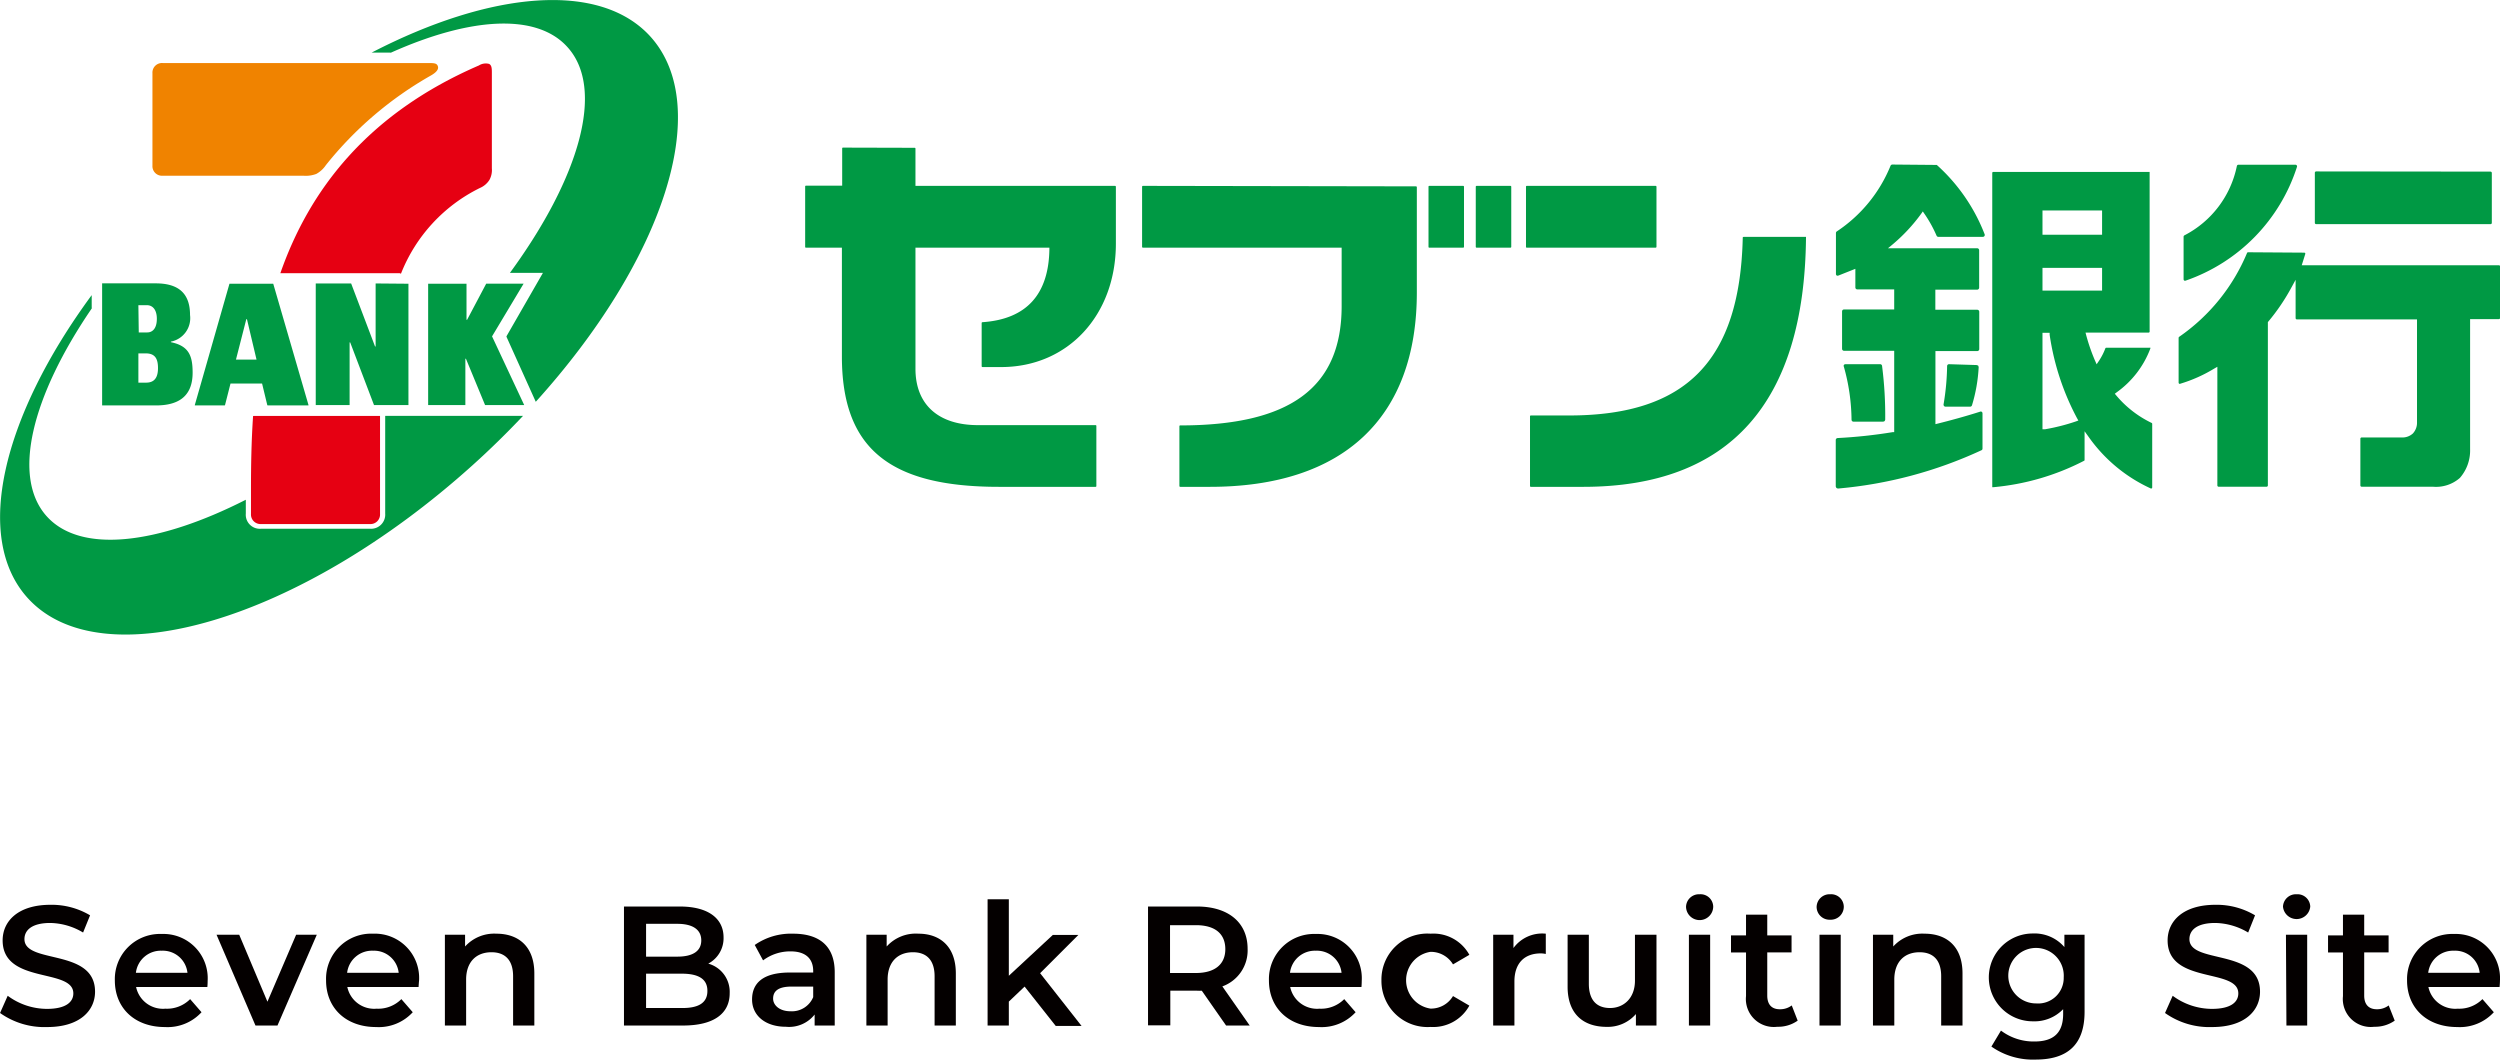
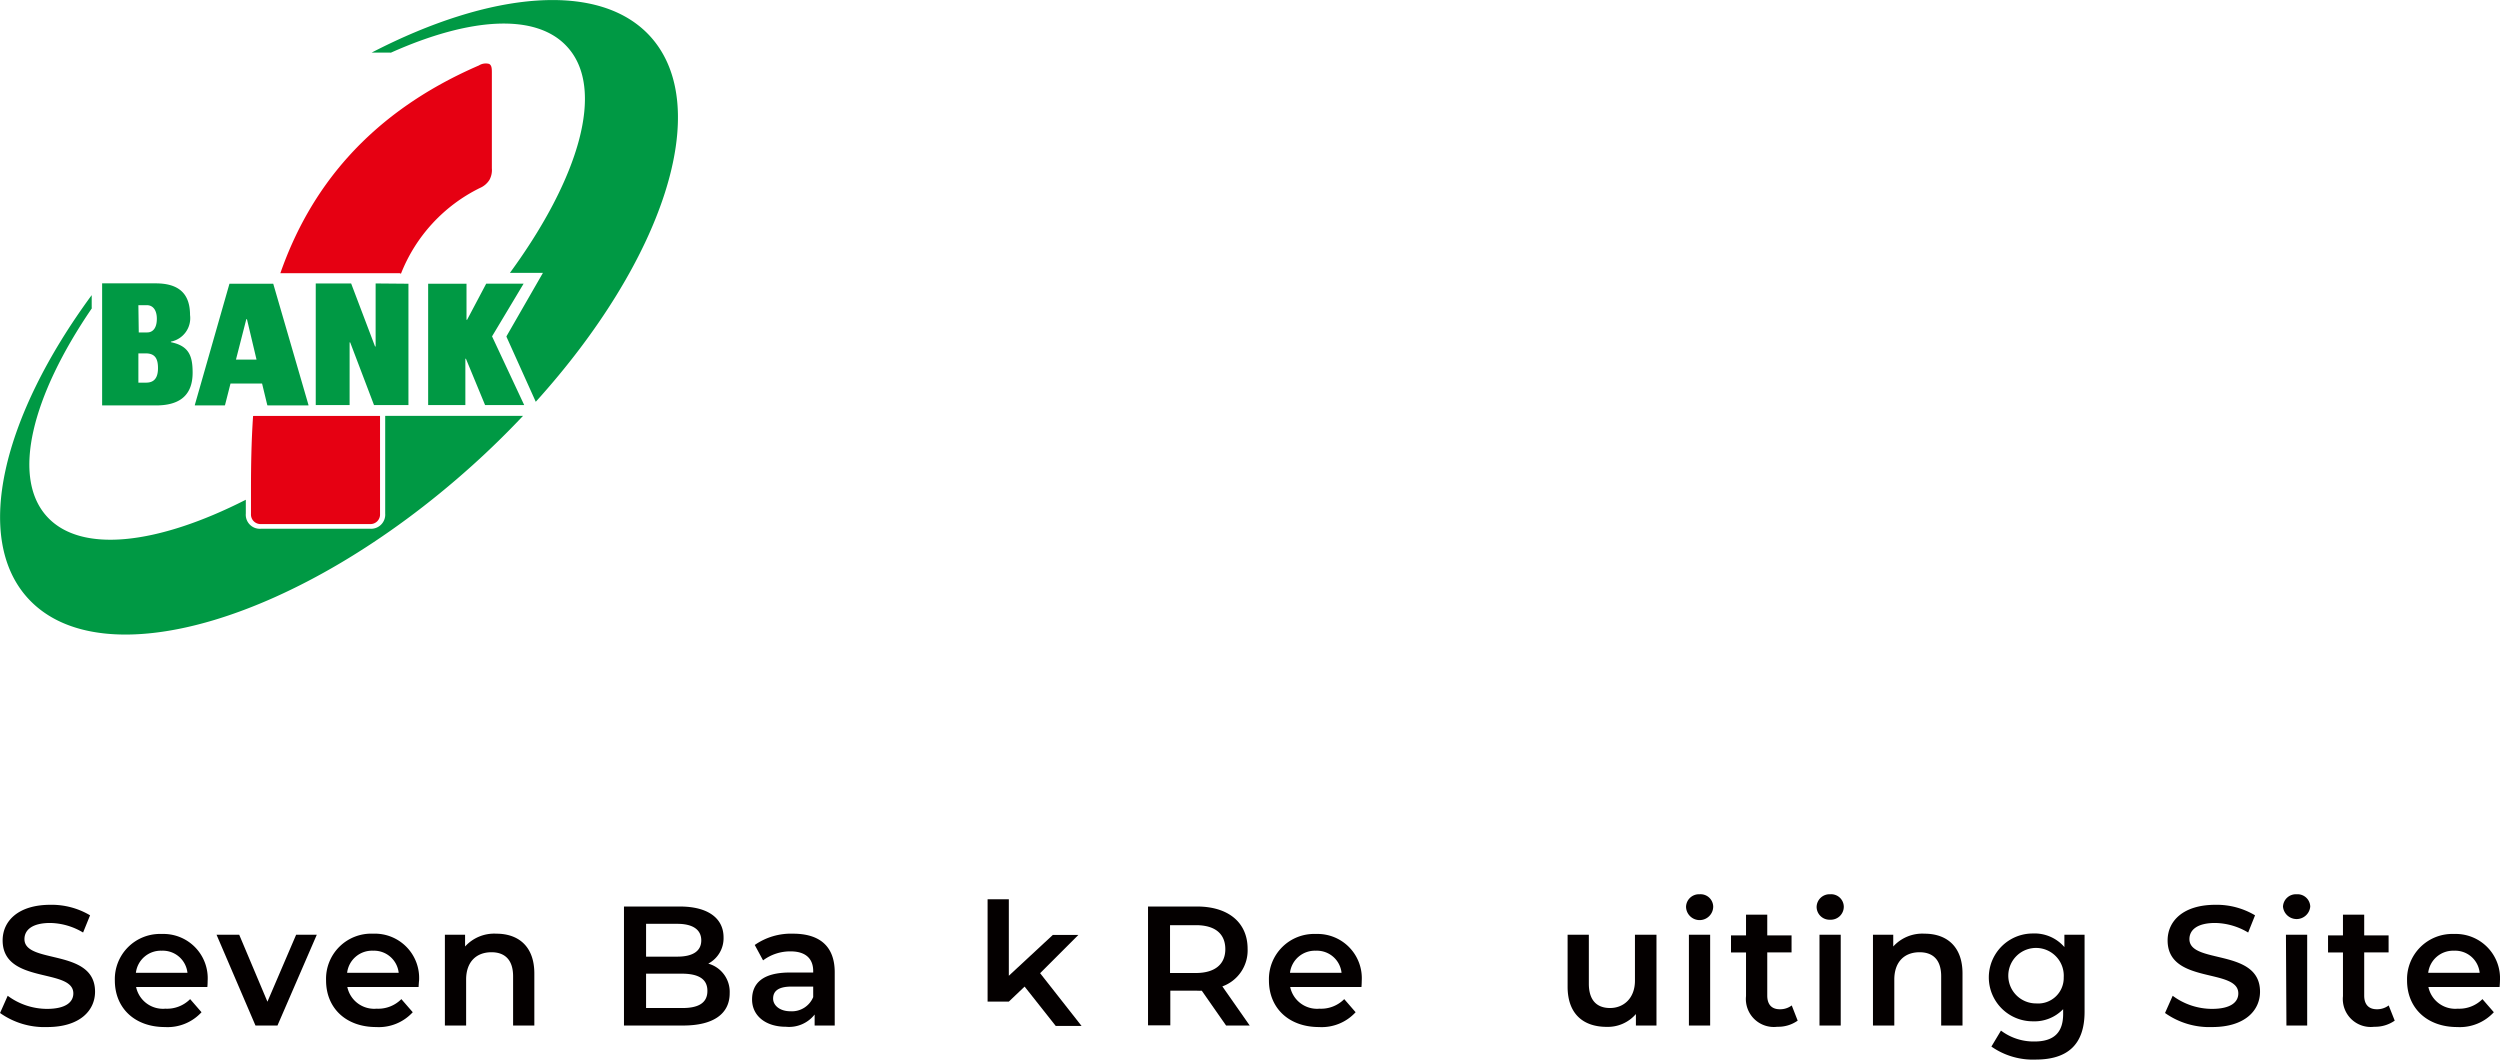
<svg xmlns="http://www.w3.org/2000/svg" width="92.19mm" height="39.08mm" viewBox="0 0 261.32 110.78">
  <defs>
    <style>.cls-1{fill:#e60012;}.cls-2{fill:#f08300;}.cls-3{fill:#094;}.cls-4{fill:#040000;}</style>
  </defs>
  <g id="レイヤー_2" data-name="レイヤー 2">
    <g id="Layerのコピー">
      <path class="cls-1" d="M41.79,28.56H29.3s0,0,0,0c3-8.59,9-16.63,20.76-21.72a1.34,1.34,0,0,1,1.06-.16c.27.14.29.46.29.91v10a2.15,2.15,0,0,1-.25,1.21,2.19,2.19,0,0,1-1,.85,16.87,16.87,0,0,0-8.24,8.93A.1.1,0,0,1,41.79,28.56ZM26.45,43.49c-.18,2.64-.22,5.23-.22,7.71v2.52a1,1,0,0,0,1.06,1.06H38.66a1,1,0,0,0,1.06-1.06V46.54c0-1,0-2,0-3.06,0,0,0,0,0,0H26.5A0,0,0,0,0,26.45,43.49Z" />
-       <path class="cls-2" d="M31.73,18.37H17a1,1,0,0,1-1.07-1.06V7.65A1,1,0,0,1,17,6.59H44.66c.72,0,1,0,1.11.35s-.26.68-.71.94a38.06,38.06,0,0,0-11,9.38,2.87,2.87,0,0,1-1,.92A3.11,3.11,0,0,1,31.73,18.37Z" />
      <path class="cls-3" d="M28.56,29.67l3.68,12.66s0,.05,0,.05H28s-.06,0-.07-.05l-.54-2.24h-3.3l-.57,2.24s0,.05-.06.05h-3.1s0,0,0-.05l3.62-12.67s0,0,.06,0H28.5A.06.06,0,0,1,28.56,29.67Zm-1.75,7.92-1-4.22h-.07l-1.08,4.22Zm-8.95-1.82v-.06a2.5,2.5,0,0,0,2-2.78c0-2.27-1.21-3.31-3.59-3.31H10.67a0,0,0,0,0,0,0V42.33a0,0,0,0,0,0,.05H16.3c2.2,0,3.83-.83,3.83-3.42C20.13,37.22,19.76,36.16,17.86,35.77Zm-3.4-3.87h.87c.73,0,1.06.62,1.06,1.42,0,1.06-.49,1.43-1,1.43h-.89ZM15.17,40h-.71V36.94h.77c1,0,1.28.59,1.28,1.55C16.51,40,15.59,40,15.17,40ZM54.73,29.65s0,0,0,0H50.82a.05.05,0,0,0,0,0l-2,3.78h-.06V29.66a0,0,0,0,0,0,0H44.75a0,0,0,0,0,0,0V42.34a0,0,0,0,0,0,0h3.89a0,0,0,0,0,0,0V37.5h.06l2,4.84a.07.07,0,0,0,0,0h4.09s0,0,0,0l-3.36-7.18ZM40.87,5.5c8.22-3.68,15.19-4.18,18.43-.59,4,4.39,1.24,13.72-6,23.61,0,0,0,0,0,0h3.45l-3.8,6.61a.11.11,0,0,0,0,.1L56,42s0,0,0,0C69.31,27.28,74.66,11.25,68,3.84,62.73-2,51.3-.95,38.84,5.5c0,0,0,0,0,0h1.92A.23.23,0,0,0,40.87,5.5Zm-.61,38c0,1,0,2,0,3v7.18a1.48,1.48,0,0,1-1.59,1.59H27.29a1.47,1.47,0,0,1-1.6-1.59V52.24s0,0,0,0c-9.24,4.7-17.27,5.66-20.81,1.73-3.7-4.11-1.56-12.55,4.7-21.72a.15.15,0,0,0,0-.1v-1.3s0,0,0,0C.26,43.52-2.83,56.16,2.87,62.49c7.7,8.55,28.52,2.35,46.5-13.84,1.88-1.69,3.64-3.42,5.3-5.18,0,0,0,0,0,0H40.32S40.26,43.46,40.26,43.49Zm-1-13.87s0,0,0,0v6.59h-.06l-2.5-6.59s0,0,0,0H33s0,0,0,0V42.34s0,0,0,0h3.54s0,0,0,0V35.79h.06l2.49,6.55s0,0,0,0h3.6s0,0,0,0V29.66s0,0,0,0Z" />
-       <path class="cls-3" d="M173.06,19.43a.09.09,0,0,1,.09.09V25.8a.09.09,0,0,1-.09.09H159.59a.08.08,0,0,1-.08-.09V19.52a.08.08,0,0,1,.08-.09Zm9.11,5.39h0c-.29,12.85-5.89,18.61-18.15,18.61h-4a.09.09,0,0,0-.09.08V50.8a.09.09,0,0,0,.09.09h5.48c15.29,0,23.12-8.79,23.28-26.07l0-.06-.06,0h-6.45S182.18,24.77,182.17,24.82ZM149.4,19.43a.08.08,0,0,0-.08.09V25.8a.08.08,0,0,0,.08.09h3.54a.09.09,0,0,0,.09-.09V19.52a.09.09,0,0,0-.09-.09Zm4.94,0a.09.09,0,0,0-.08.09V25.8a.09.09,0,0,0,.08.09h3.55a.09.09,0,0,0,.08-.09V19.52a.09.09,0,0,0-.08-.09Zm-34.87,0a.09.09,0,0,0-.09.09V25.8a.09.09,0,0,0,.09.09h20.77V32c0,8.51-5.37,12.47-16.88,12.47a.08.08,0,0,0-.08.08V50.8a.09.09,0,0,0,.08.09h3.11c13.95,0,21.63-7.22,21.63-20.32v-11a.09.09,0,0,0-.09-.09Zm-31.36-4a.08.08,0,0,0-.08.09v3.89H84.24a.08.08,0,0,0-.08.09V25.8a.08.08,0,0,0,.08.09H88V37.26c0,9.55,4.9,13.63,16.41,13.63h10.11a.08.08,0,0,0,.08-.09V44.52a.08.08,0,0,0-.08-.08H102.23c-4.15,0-6.54-2.15-6.54-5.89V25.89h14v.16c-.07,4.69-2.36,7.31-7,7.63a.09.09,0,0,0-.08.08v4.52a.09.09,0,0,0,.09.09h1.94c7,0,12-5.44,12-12.91V19.52a.09.09,0,0,0-.08-.09H95.69V15.54a.08.08,0,0,0-.08-.09Zm154,2.49a.14.14,0,0,0-.14.14V23.3a.14.14,0,0,0,.14.13h18.22a.13.13,0,0,0,.14-.13V18.08a.14.14,0,0,0-.14-.14ZM235,26.37a.13.13,0,0,0-.12.08,20,20,0,0,1-7.08,8.75.15.15,0,0,0-.07.12V40a.14.14,0,0,0,.06.11.13.13,0,0,0,.12,0,15.24,15.24,0,0,0,3.54-1.58l.33-.19V50.74a.14.14,0,0,0,.14.14h5a.14.14,0,0,0,.14-.14V33.67l.05-.06A21.22,21.22,0,0,0,239.55,30l.41-.75v4a.14.14,0,0,0,.14.14h12.55V44.15a1.64,1.64,0,0,1-.43,1.16,1.61,1.61,0,0,1-1.15.42h-4.2a.13.13,0,0,0-.14.13v4.88a.14.14,0,0,0,.14.14h7.46a3.78,3.78,0,0,0,2.8-.92,4.35,4.35,0,0,0,1.07-3V33.36h3a.14.14,0,0,0,.14-.14V27.86a.13.13,0,0,0-.14-.13H240.6l.37-1.18v0l0-.08a.14.14,0,0,0-.11-.06Zm-1-9.15a.17.17,0,0,0-.18.13,10.51,10.51,0,0,1-5.48,7.25.17.17,0,0,0-.09.16v4.42a.18.18,0,0,0,.07.15.22.22,0,0,0,.16,0A18.6,18.6,0,0,0,240.1,17.45a.17.17,0,0,0-.17-.23Zm-9.38.75.08,0,0,.08V34.66a.11.11,0,0,1-.11.11H218l.08.31a19.71,19.71,0,0,0,.9,2.59l.18.41.25-.37a6.5,6.5,0,0,0,.66-1.29.1.1,0,0,1,.1-.07h4.52a.1.1,0,0,1,.09,0l0,.07v0A9.89,9.89,0,0,1,221.27,41l-.21.16.17.2a11.08,11.08,0,0,0,3.68,2.85.11.11,0,0,1,.06.1v6.65a.11.11,0,0,1-.15.1,16.16,16.16,0,0,1-6.48-5.37l-.44-.61v3a.09.09,0,0,1-.06.09,25.62,25.62,0,0,1-9.5,2.76l-.09,0,0-.09V18.08a.11.11,0,0,1,.11-.11Zm-11.12,6.57h6.23V22h-6.23v2.55Zm0,5.84h6.23V28h-6.23v2.42Zm0,14.49.28,0a20.87,20.87,0,0,0,3.19-.81l.28-.1-.14-.25A26.7,26.7,0,0,1,214.25,35l0-.21h-.75v10.1Zm-20.6-6.8a.21.21,0,0,0-.16.08.21.21,0,0,0,0,.19,21.06,21.06,0,0,1,.8,5.54.21.21,0,0,0,.21.2h3.1l.15-.06.06-.14a40.68,40.68,0,0,0-.33-5.64.2.2,0,0,0-.2-.17Zm10.83,0a.2.2,0,0,0-.2.2,26,26,0,0,1-.37,4,.22.22,0,0,0,.05.17.2.2,0,0,0,.16.07h2.57a.21.21,0,0,0,.19-.14,16.52,16.52,0,0,0,.7-4l-.05-.15-.15-.06ZM197.81,17.2a.21.21,0,0,0-.19.12A15,15,0,0,1,192,24.19a.2.2,0,0,0-.09.17v4.27a.2.2,0,0,0,.08.17.22.22,0,0,0,.19,0l1.76-.7v1.95a.2.2,0,0,0,.2.2H198v2.1h-5.24a.2.2,0,0,0-.21.2v3.91a.21.21,0,0,0,.21.21H198v8.5l-.14,0a52,52,0,0,1-5.77.62.21.21,0,0,0-.2.21v4.86l.07.15.15.06a44.88,44.88,0,0,0,15-4,.18.18,0,0,0,.12-.18V43.21a.2.2,0,0,0-.09-.17.19.19,0,0,0-.18,0c-1.48.47-3,.89-4.45,1.25l-.2.05V36.7h4.37a.21.21,0,0,0,.21-.21V32.58a.21.21,0,0,0-.21-.2H202.3v-2.1h4.37a.21.21,0,0,0,.21-.2V26.16a.21.21,0,0,0-.21-.21h-9.32l.34-.28a18,18,0,0,0,3.17-3.38l.13-.19.13.19a13.39,13.39,0,0,1,1.31,2.35.21.21,0,0,0,.19.12h4.64a.2.2,0,0,0,.19-.28,18.87,18.87,0,0,0-5-7.24l-.13,0Z" />
      <path class="cls-4" d="M0,105.89l.8-1.8a6.91,6.91,0,0,0,4.11,1.37c1.93,0,2.75-.69,2.75-1.62,0-2.68-7.39-.92-7.39-5.54,0-2,1.6-3.72,5-3.72a7.87,7.87,0,0,1,4.14,1.1l-.73,1.8a6.88,6.88,0,0,0-3.43-1c-1.92,0-2.7.75-2.7,1.69,0,2.65,7.38.92,7.38,5.49,0,2-1.62,3.7-5,3.7A8,8,0,0,1,0,105.89Z" />
      <path class="cls-4" d="M21.67,103.17H14.22a2.87,2.87,0,0,0,3.07,2.27,3.4,3.4,0,0,0,2.58-1l1.19,1.37a4.81,4.81,0,0,1-3.82,1.55c-3.18,0-5.24-2-5.24-4.87a4.72,4.72,0,0,1,4.9-4.86,4.63,4.63,0,0,1,4.8,4.91C21.7,102.69,21.69,103,21.67,103.17Zm-7.47-1.48h5.39a2.59,2.59,0,0,0-2.69-2.31A2.62,2.62,0,0,0,14.2,101.69Z" />
      <path class="cls-4" d="M33.11,97.71,29,107.2h-2.3l-4.07-9.49H25l2.95,7,3-7Z" />
      <path class="cls-4" d="M43.75,103.17H36.3a2.87,2.87,0,0,0,3.07,2.27,3.4,3.4,0,0,0,2.58-1l1.19,1.37a4.81,4.81,0,0,1-3.82,1.55c-3.18,0-5.24-2-5.24-4.87A4.72,4.72,0,0,1,39,97.6a4.63,4.63,0,0,1,4.8,4.91C43.78,102.69,43.76,103,43.75,103.17Zm-7.47-1.48h5.39A2.59,2.59,0,0,0,39,99.38,2.62,2.62,0,0,0,36.28,101.69Z" />
      <path class="cls-4" d="M55.85,101.76v5.44H53.63v-5.15c0-1.69-.84-2.51-2.26-2.51-1.58,0-2.65,1-2.65,2.86v4.8H46.5V97.71h2.11v1.23a4.11,4.11,0,0,1,3.27-1.34C54.16,97.6,55.85,98.9,55.85,101.76Z" />
      <path class="cls-4" d="M76.27,103.82c0,2.14-1.67,3.38-4.87,3.38H65.22V94.76h5.83c3,0,4.58,1.26,4.58,3.23a3,3,0,0,1-1.6,2.74A3.06,3.06,0,0,1,76.27,103.82Zm-8.74-7.25V100H70.8c1.6,0,2.5-.57,2.5-1.7s-.9-1.73-2.5-1.73Zm6.41,7c0-1.24-.94-1.79-2.68-1.79H67.53v3.59h3.73C73,105.39,73.94,104.84,73.94,103.59Z" />
      <path class="cls-4" d="M87.25,101.64v5.56h-2.1v-1.15a3.39,3.39,0,0,1-3,1.28c-2.17,0-3.54-1.19-3.54-2.85s1.07-2.82,3.95-2.82H85v-.15c0-1.29-.78-2.06-2.36-2.06a4.73,4.73,0,0,0-2.88.94l-.87-1.61a6.62,6.62,0,0,1,4-1.18C85.66,97.6,87.25,98.9,87.25,101.64ZM85,104.23v-1.1H82.73c-1.51,0-1.92.57-1.92,1.26s.68,1.32,1.81,1.32A2.41,2.41,0,0,0,85,104.23Z" />
-       <path class="cls-4" d="M99.91,101.76v5.44H97.69v-5.15c0-1.69-.84-2.51-2.26-2.51-1.58,0-2.65,1-2.65,2.86v4.8H90.56V97.71h2.12v1.23A4.1,4.1,0,0,1,96,97.6C98.22,97.6,99.91,98.9,99.91,101.76Z" />
-       <path class="cls-4" d="M107.1,103.13l-1.65,1.57v2.5h-2.22V94h2.22v8l4.6-4.27h2.67l-4,4,4.33,5.51h-2.7Z" />
+       <path class="cls-4" d="M107.1,103.13l-1.65,1.57h-2.22V94h2.22v8l4.6-4.27h2.67l-4,4,4.33,5.51h-2.7Z" />
      <path class="cls-4" d="M128.16,107.2l-2.54-3.64a3.85,3.85,0,0,1-.48,0h-2.81v3.62H120V94.76h5.12c3.27,0,5.29,1.67,5.29,4.42a4,4,0,0,1-2.64,3.93l2.86,4.09ZM125,96.71h-2.7v5H125c2,0,3.08-.92,3.08-2.49S127.06,96.71,125,96.71Z" />
      <path class="cls-4" d="M142.31,103.17h-7.45a2.87,2.87,0,0,0,3.07,2.27,3.4,3.4,0,0,0,2.58-1l1.19,1.37a4.81,4.81,0,0,1-3.82,1.55c-3.18,0-5.24-2-5.24-4.87a4.72,4.72,0,0,1,4.9-4.86,4.63,4.63,0,0,1,4.8,4.91C142.34,102.69,142.33,103,142.31,103.17Zm-7.47-1.48h5.39a2.59,2.59,0,0,0-2.69-2.31A2.62,2.62,0,0,0,134.84,101.69Z" />
-       <path class="cls-4" d="M144.4,102.46a4.8,4.8,0,0,1,5.14-4.86,4.28,4.28,0,0,1,4.05,2.21l-1.71,1a2.69,2.69,0,0,0-2.36-1.31,3,3,0,0,0,0,5.93,2.67,2.67,0,0,0,2.36-1.31l1.71,1a4.31,4.31,0,0,1-4.05,2.23A4.82,4.82,0,0,1,144.4,102.46Z" />
-       <path class="cls-4" d="M161.58,97.6v2.12a2.59,2.59,0,0,0-.52-.06c-1.69,0-2.76,1-2.76,2.94v4.6h-2.22V97.71h2.12V99.1A3.72,3.72,0,0,1,161.58,97.6Z" />
      <path class="cls-4" d="M173.15,97.71v9.49H171V106a3.88,3.88,0,0,1-3.05,1.34c-2.44,0-4.09-1.34-4.09-4.2V97.71h2.22v5.12c0,1.72.82,2.54,2.22,2.54s2.6-1,2.6-2.86v-4.8Z" />
      <path class="cls-4" d="M176.24,94.81a1.35,1.35,0,0,1,1.42-1.33,1.32,1.32,0,0,1,1.42,1.28,1.42,1.42,0,0,1-2.84,0Zm.3,2.9h2.22v9.49h-2.22Z" />
      <path class="cls-4" d="M187.91,106.69a3.52,3.52,0,0,1-2.13.64,2.92,2.92,0,0,1-3.27-3.2V99.56h-1.57V97.78h1.57V95.61h2.22v2.17h2.54v1.78h-2.54v4.51c0,.93.46,1.43,1.31,1.43a2,2,0,0,0,1.25-.4Z" />
      <path class="cls-4" d="M189.89,94.81a1.35,1.35,0,0,1,1.42-1.33,1.32,1.32,0,0,1,1.42,1.28,1.36,1.36,0,0,1-1.42,1.38A1.35,1.35,0,0,1,189.89,94.81Zm.3,2.9h2.22v9.49h-2.22Z" />
      <path class="cls-4" d="M205.14,101.76v5.44h-2.23v-5.15c0-1.69-.83-2.51-2.26-2.51-1.58,0-2.64,1-2.64,2.86v4.8h-2.23V97.71h2.12v1.23a4.1,4.1,0,0,1,3.27-1.34C203.45,97.6,205.14,98.9,205.14,101.76Z" />
      <path class="cls-4" d="M217.9,97.71v8.05c0,3.45-1.79,5-5.12,5a7.56,7.56,0,0,1-4.62-1.36l1-1.67a5.67,5.67,0,0,0,3.5,1.14c2.1,0,3-1,3-2.88v-.5a4.15,4.15,0,0,1-3.18,1.27,4.59,4.59,0,1,1,0-9.18A4.12,4.12,0,0,1,215.79,99V97.71Zm-2.18,4.46a2.9,2.9,0,1,0-2.88,2.72A2.67,2.67,0,0,0,215.72,102.17Z" />
      <path class="cls-4" d="M226.31,105.89l.8-1.8a6.91,6.91,0,0,0,4.11,1.37c1.94,0,2.75-.69,2.75-1.62,0-2.68-7.39-.92-7.39-5.54,0-2,1.6-3.72,5-3.72a7.84,7.84,0,0,1,4.14,1.1l-.72,1.8a6.91,6.91,0,0,0-3.44-1c-1.92,0-2.7.75-2.7,1.69,0,2.65,7.38.92,7.38,5.49,0,2-1.62,3.7-5,3.7A8,8,0,0,1,226.31,105.89Z" />
      <path class="cls-4" d="M238.64,94.81a1.35,1.35,0,0,1,1.43-1.33,1.33,1.33,0,0,1,1.42,1.28,1.43,1.43,0,0,1-2.85,0Zm.31,2.9h2.22v9.49H239Z" />
      <path class="cls-4" d="M250.32,106.69a3.57,3.57,0,0,1-2.14.64,2.92,2.92,0,0,1-3.27-3.2V99.56h-1.56V97.78h1.56V95.61h2.22v2.17h2.55v1.78h-2.55v4.51c0,.93.47,1.43,1.32,1.43a2,2,0,0,0,1.24-.4Z" />
      <path class="cls-4" d="M261.28,103.17h-7.44a2.87,2.87,0,0,0,3.07,2.27,3.42,3.42,0,0,0,2.58-1l1.19,1.37a4.82,4.82,0,0,1-3.82,1.55c-3.18,0-5.25-2-5.25-4.87a4.73,4.73,0,0,1,4.91-4.86,4.63,4.63,0,0,1,4.8,4.91C261.32,102.69,261.3,103,261.28,103.17Zm-7.46-1.48h5.38a2.57,2.57,0,0,0-2.68-2.31A2.62,2.62,0,0,0,253.82,101.69Z" />
    </g>
  </g>
</svg>